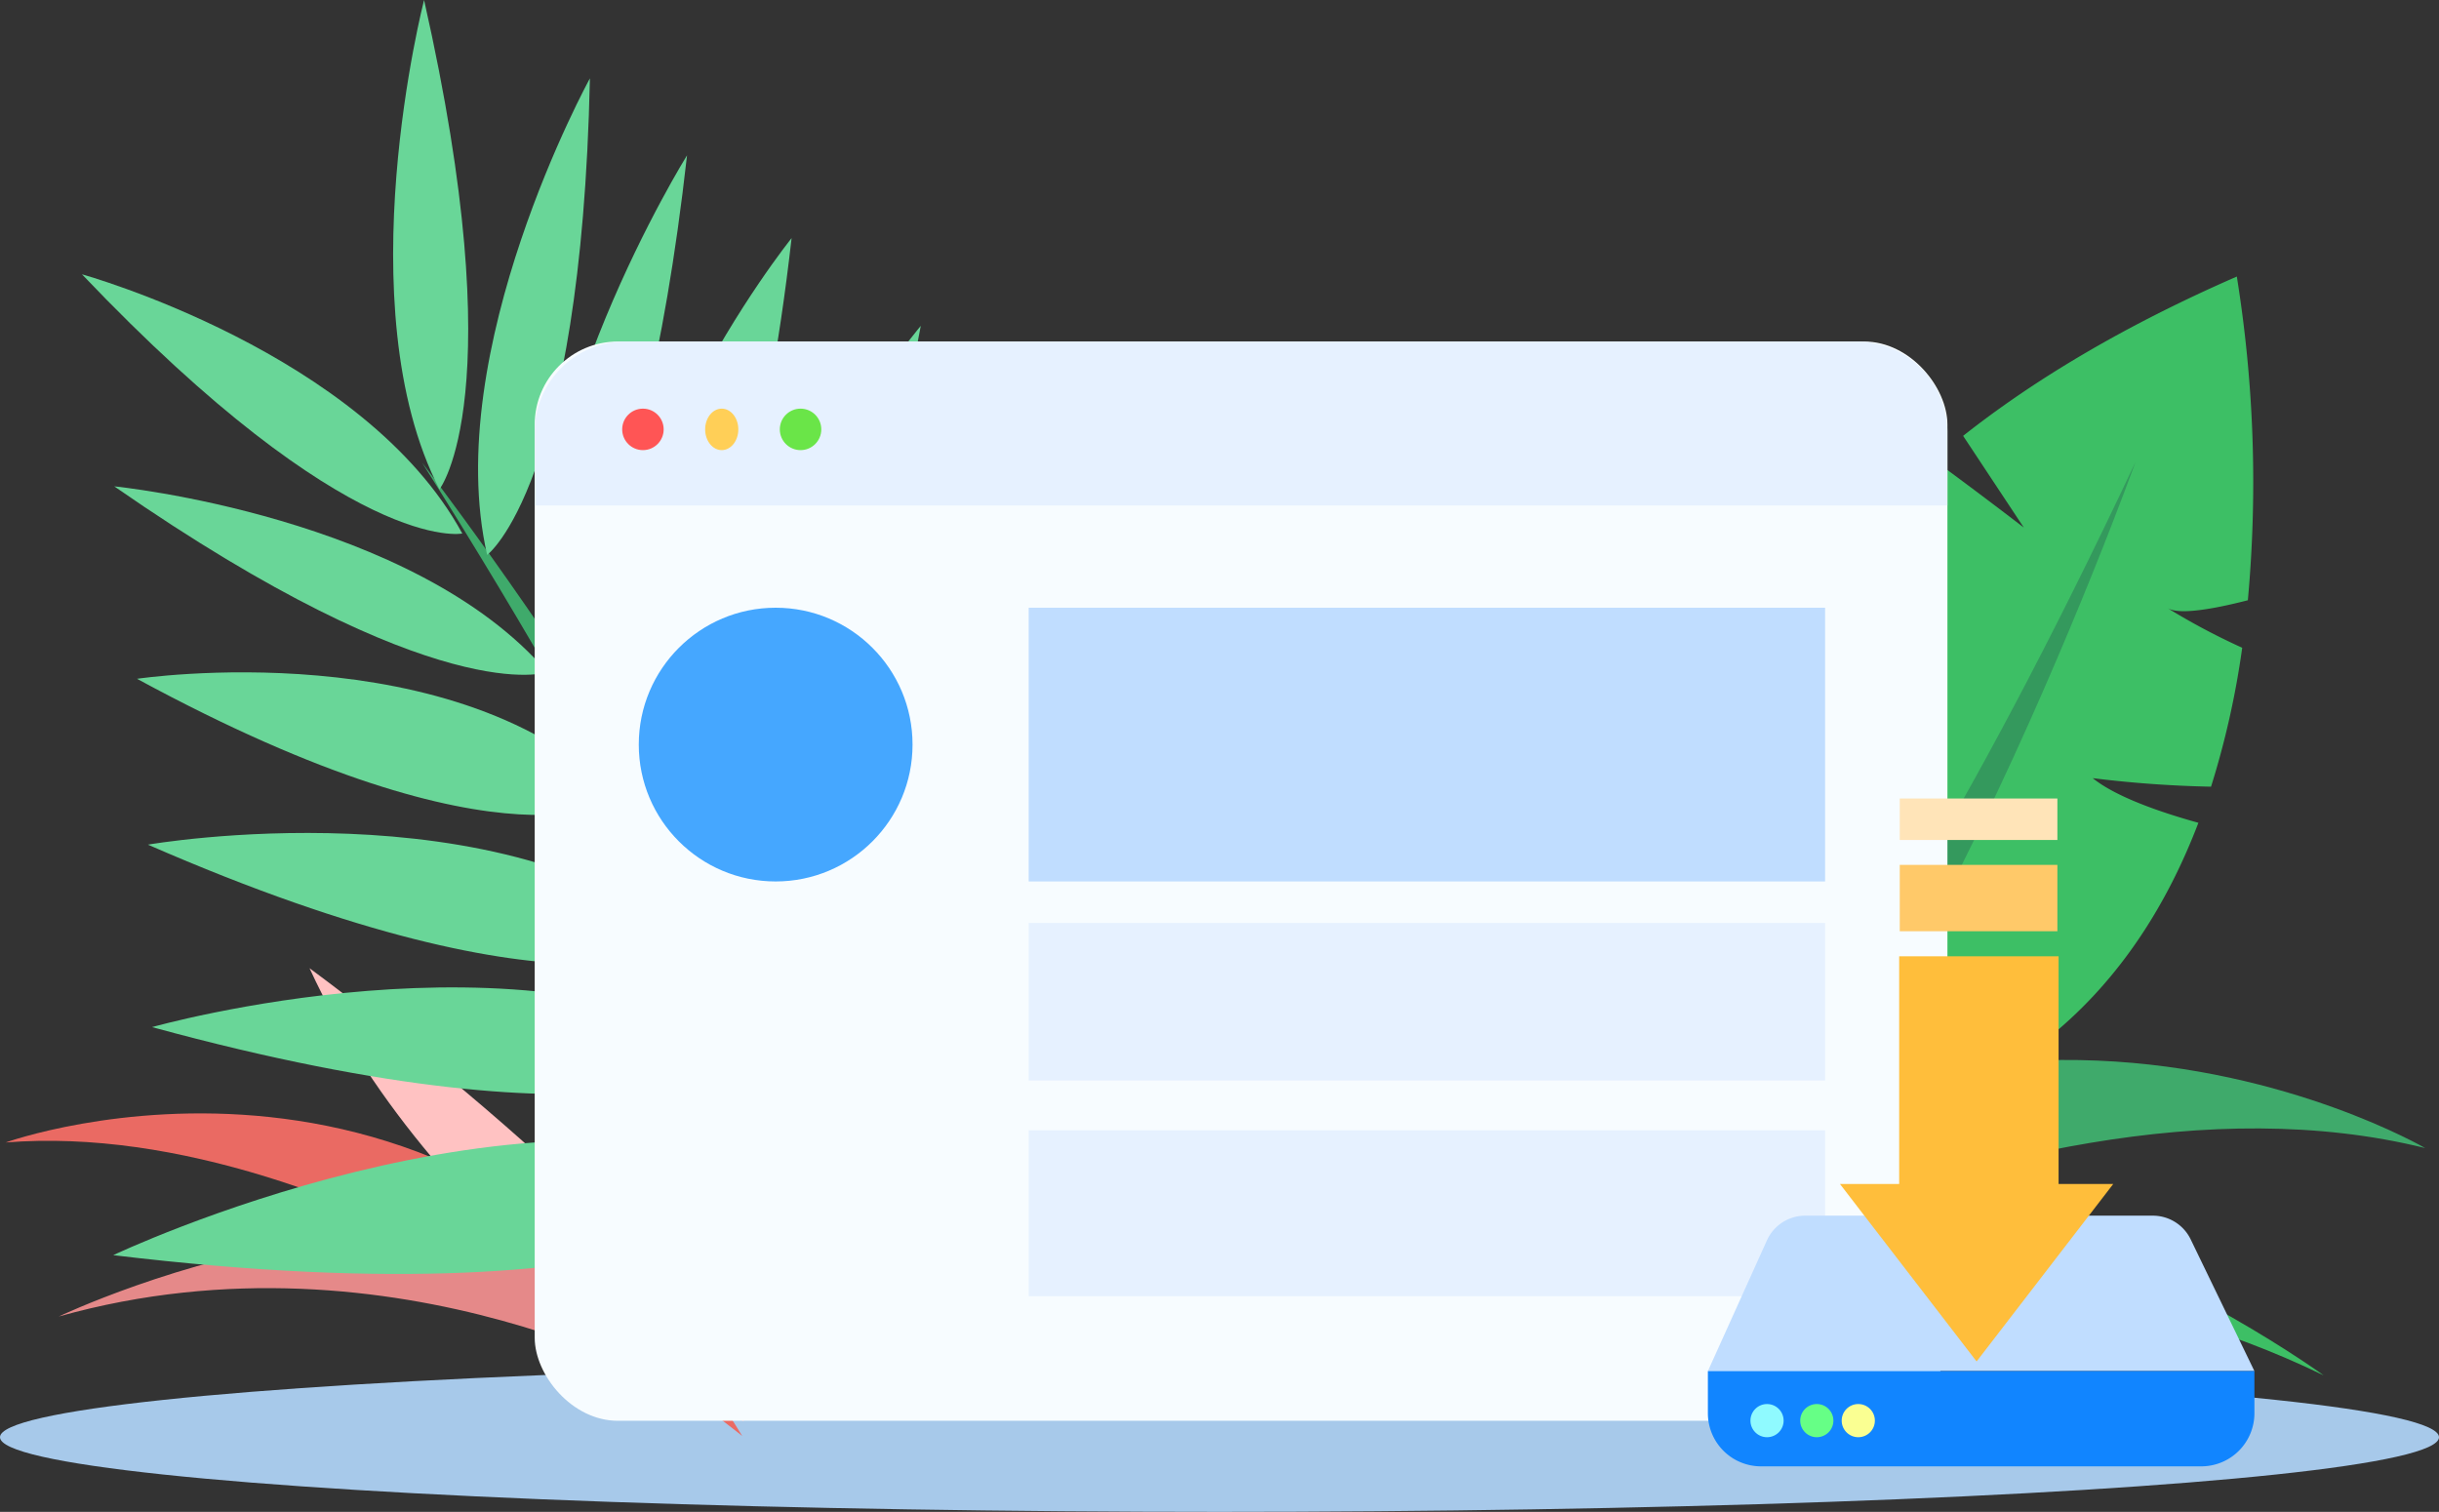
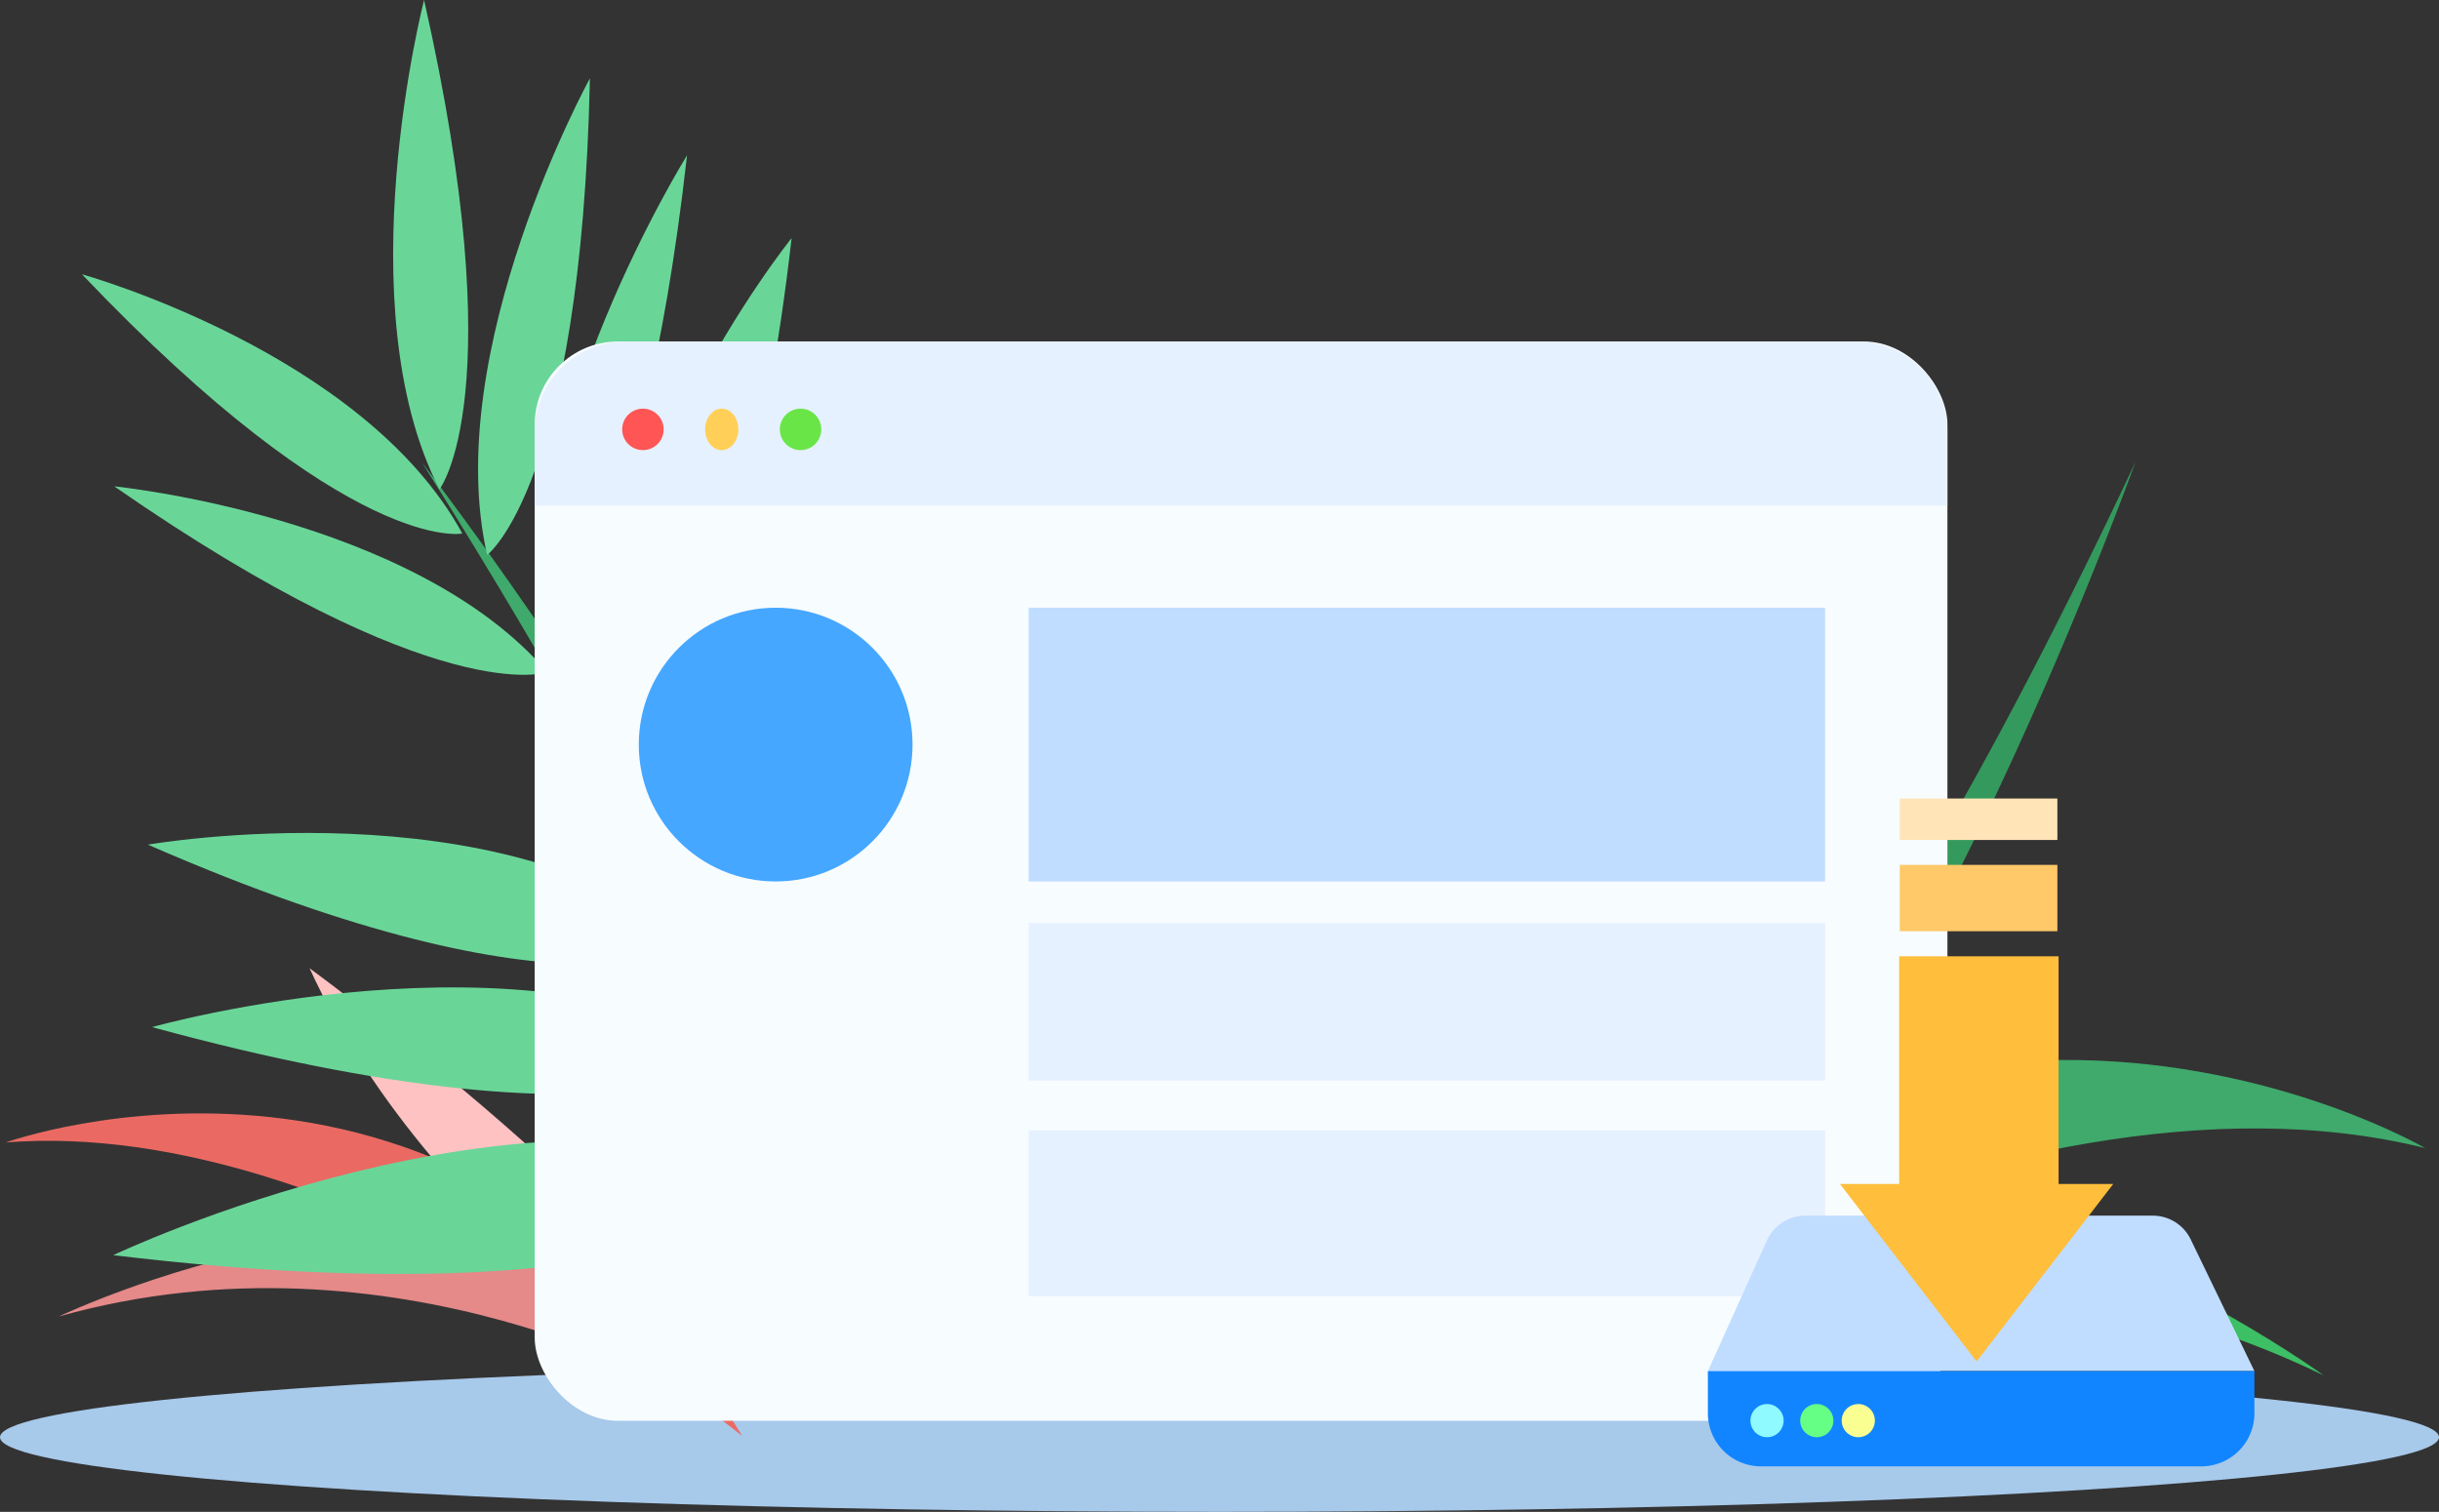
<svg xmlns="http://www.w3.org/2000/svg" width="295.057" height="182.92" viewBox="0 0 295.057 182.92">
  <rect x="0" y="0" width="295.057" height="182.92" fill="#333333" stroke="none" />
  <defs>
    <style>.a{fill:#a7c9ea;}.b{fill:#ea6a63;}.c{fill:#e58989;}.d{fill:#ffc2c2;}.e{fill:#3faa6b;}.f{fill:#3dbf65;}.g{fill:#69d698;}.h{fill:#34995d;}.i{fill:#f7fcff;}.j{fill:#e6f1ff;}.k{fill:#45a7ff;}.l{fill:#c0ddff;}.m{fill:#f55;}.n{fill:#ffcf57;}.o{fill:#6ae548;}.p{fill:#1185ff;}.q{fill:#ffbe3b;}.r{fill:#ffc969;}.s{fill:#ffe4b8;}.t{fill:#8ffaff;}.u{fill:#66ff86;}.v{fill:#faff92;}</style>
  </defs>
  <g transform="translate(-2980 -309)">
    <ellipse class="a" cx="147.529" cy="9.032" rx="147.529" ry="9.032" transform="translate(2980 473.855)" />
    <g transform="translate(2980.686 426.142)">
      <path class="b" d="M2981.245,557.015s55.527-20.029,89.1,35.512C3070.342,592.527,3022.971,553.695,2981.245,557.015Z" transform="translate(-2981.245 -535.931)" />
      <path class="c" d="M2992.9,589.983s58.571-27.864,76.513,9.634C3069.414,599.617,3033.885,578.468,2992.9,589.983Z" transform="translate(-2986.479 -547.843)" />
      <path class="d" d="M3100.487,576.445s-36.985-20.966-52.522-54.832C3047.965,521.613,3099.414,559.3,3100.487,576.445Z" transform="translate(-3011.205 -521.613)" />
    </g>
    <g transform="translate(3154.096 411.742)">
      <path class="e" d="M3415.277,552.423s-65.946-38.469-119.291,30.739C3295.986,583.162,3363.386,539.549,3415.277,552.423Z" transform="translate(-3295.986 -516.26)" />
      <path class="f" d="M3410.1,592.463s-68.219-49.788-98.287-2.118C3311.816,590.345,3360.778,568.535,3410.1,592.463Z" transform="translate(-3303.094 -528.803)" />
-       <path class="g" d="M3296.2,559.929s50.76-21.268,77.075-64.452C3373.275,495.477,3300.965,536.717,3296.2,559.929Z" transform="translate(-3296.082 -495.477)" />
    </g>
    <g transform="translate(2989.917 309)">
      <path class="e" d="M3072.689,410.61S3127.5,481.6,3123.553,512l-2.785,5.806S3125.9,495.064,3072.689,410.61Z" transform="translate(-3031.538 -354.627)" />
      <path class="g" d="M3070.064,309s-9.552,36.981,1.862,59.2C3071.926,368.2,3080.873,356.81,3070.064,309Z" transform="translate(-3028.679 -309)" />
      <path class="g" d="M3098.5,326.205s-18.1,32.945-12.431,57.662C3086.071,383.867,3097.442,375.438,3098.5,326.205Z" transform="translate(-3037.053 -316.726)" />
      <path class="g" d="M2998,369.239s34.1,9.455,46.01,31.364C3044.01,400.6,3030.5,403.37,2998,369.239Z" transform="translate(-2998 -336.05)" />
      <path class="g" d="M3116.45,343.112S3096,375.957,3099.1,401.587C3099.1,401.587,3110.783,393.53,3116.45,343.112Z" transform="translate(-3043.253 -324.318)" />
      <path class="g" d="M3005.088,415.8s36.217,3.6,52.379,22.483C3057.467,438.281,3044.348,443.027,3005.088,415.8Z" transform="translate(-3001.183 -356.956)" />
      <path class="g" d="M3136.038,361.288s-25.885,32.154-21.253,61.217C3114.785,422.5,3129.826,416.007,3136.038,361.288Z" transform="translate(-3050.192 -332.479)" />
-       <path class="g" d="M3010.084,457.424s38.833-5.847,58.472,14.405C3068.556,471.829,3055.3,481.949,3010.084,457.424Z" transform="translate(-3003.426 -375.296)" />
-       <path class="g" d="M3159.949,380.554s-29.334,35.064-27.157,66.786C3132.792,447.34,3148.76,440.265,3159.949,380.554Z" transform="translate(-3058.475 -341.13)" />
      <path class="g" d="M3012.478,493.326s42.943-7.481,66,11.947C3078.482,505.273,3064.291,515.951,3012.478,493.326Z" transform="translate(-3004.501 -391.133)" />
      <path class="g" d="M3184.711,404.845s-34.438,34.848-36.373,68.5C3148.338,473.347,3165.514,467.06,3184.711,404.845Z" transform="translate(-3065.508 -352.038)" />
      <path class="g" d="M3013.387,530.632s45.443-12.868,72.429,3.511C3085.816,534.143,3071.7,546.547,3013.387,530.632Z" transform="translate(-3004.91 -406.363)" />
      <path class="g" d="M3209.038,430.636s-43.3,36.362-47.806,75.677C3161.232,506.313,3182.1,501.221,3209.038,430.636Z" transform="translate(-3071.297 -363.619)" />
      <path class="g" d="M3004.864,573.3s50.078-23.81,83.763-9.108C3088.626,564.2,3074.454,581.686,3004.864,573.3Z" transform="translate(-3001.082 -421.44)" />
    </g>
    <g transform="translate(3175.416 342.458)">
-       <path class="f" d="M3414.843,435.818c-4.584-1.271-9.97-3.127-12.781-5.4a138.506,138.506,0,0,0,14.31,1.031,103.265,103.265,0,0,0,3.771-16.808,80.965,80.965,0,0,1-9.059-4.815c1.351.865,5.421.176,9.742-.932a156.774,156.774,0,0,0-1.334-39.166c-13.673,5.969-24.53,12.494-33.111,19.276l7.339,11.091s-5.5-4.24-10.885-8.166a85.884,85.884,0,0,0-15.231,16.884c5.466,4.527,11.013,9.5,12.671,12.279,0,0-8.239-3.648-16.216-6.456a64.408,64.408,0,0,0-7.482,23.323l12.458,6.468-12.878-.889a67.134,67.134,0,0,0,6.307,30.88C3392.252,472.106,3407.407,455.306,3414.843,435.818Z" transform="translate(-3344.309 -369.727)" />
      <path class="h" d="M3397.607,410.444s-30.817,85.741-57.876,96.773l-5.05-2.2S3356.066,498.717,3397.607,410.444Z" transform="translate(-3334.681 -388.01)" />
    </g>
    <g transform="translate(3044.685 350.322)">
      <rect class="i" width="170.904" height="130.578" rx="10.056" transform="translate(0 0)" />
      <path class="j" d="M10.944,0H159.959A10.944,10.944,0,0,1,170.9,10.944v8.89a0,0,0,0,1,0,0H0a0,0,0,0,1,0,0v-8.89A10.944,10.944,0,0,1,10.944,0Z" transform="translate(0 0)" />
      <circle class="k" cx="16.559" cy="16.559" r="16.559" transform="translate(12.591 32.206)" />
      <rect class="l" width="96.345" height="33.119" transform="translate(59.76 32.206)" />
      <rect class="j" width="96.345" height="19.068" transform="translate(59.76 70.343)" />
      <rect class="j" width="96.345" height="20.072" transform="translate(59.76 95.433)" />
      <circle class="m" cx="2.509" cy="2.509" r="2.509" transform="translate(10.584 8.12)" />
      <ellipse class="n" cx="2.007" cy="2.509" rx="2.007" ry="2.509" transform="translate(20.62 8.12)" />
      <circle class="o" cx="2.509" cy="2.509" r="2.509" transform="translate(29.653 8.12)" />
    </g>
    <path class="l" d="M3421.116,594.758H3355l7.142-15.814a5.08,5.08,0,0,1,4.631-2.99h42.058a5.08,5.08,0,0,1,4.574,2.868Z" transform="translate(-168.389 -119.872)" />
    <path class="p" d="M0,0H66.116a0,0,0,0,1,0,0V5.1a6.426,6.426,0,0,1-6.426,6.426H6.426A6.426,6.426,0,0,1,0,5.1V0A0,0,0,0,1,0,0Z" transform="translate(3186.611 474.885)" />
    <path class="q" d="M3410.447,546.548V519h-19.284v27.548H3384l16.529,21.472,16.529-21.472Z" transform="translate(-181.411 -94.298)" />
    <rect class="r" width="19.068" height="8.029" transform="translate(3209.823 413.64)" />
    <rect class="s" width="19.068" height="5.018" transform="translate(3209.823 405.611)" />
    <circle class="t" cx="2.007" cy="2.007" r="2.007" transform="translate(3191.759 478.873)" />
    <circle class="u" cx="2.007" cy="2.007" r="2.007" transform="translate(3197.78 478.873)" />
    <circle class="v" cx="2.007" cy="2.007" r="2.007" transform="translate(3202.798 478.873)" />
  </g>
</svg>